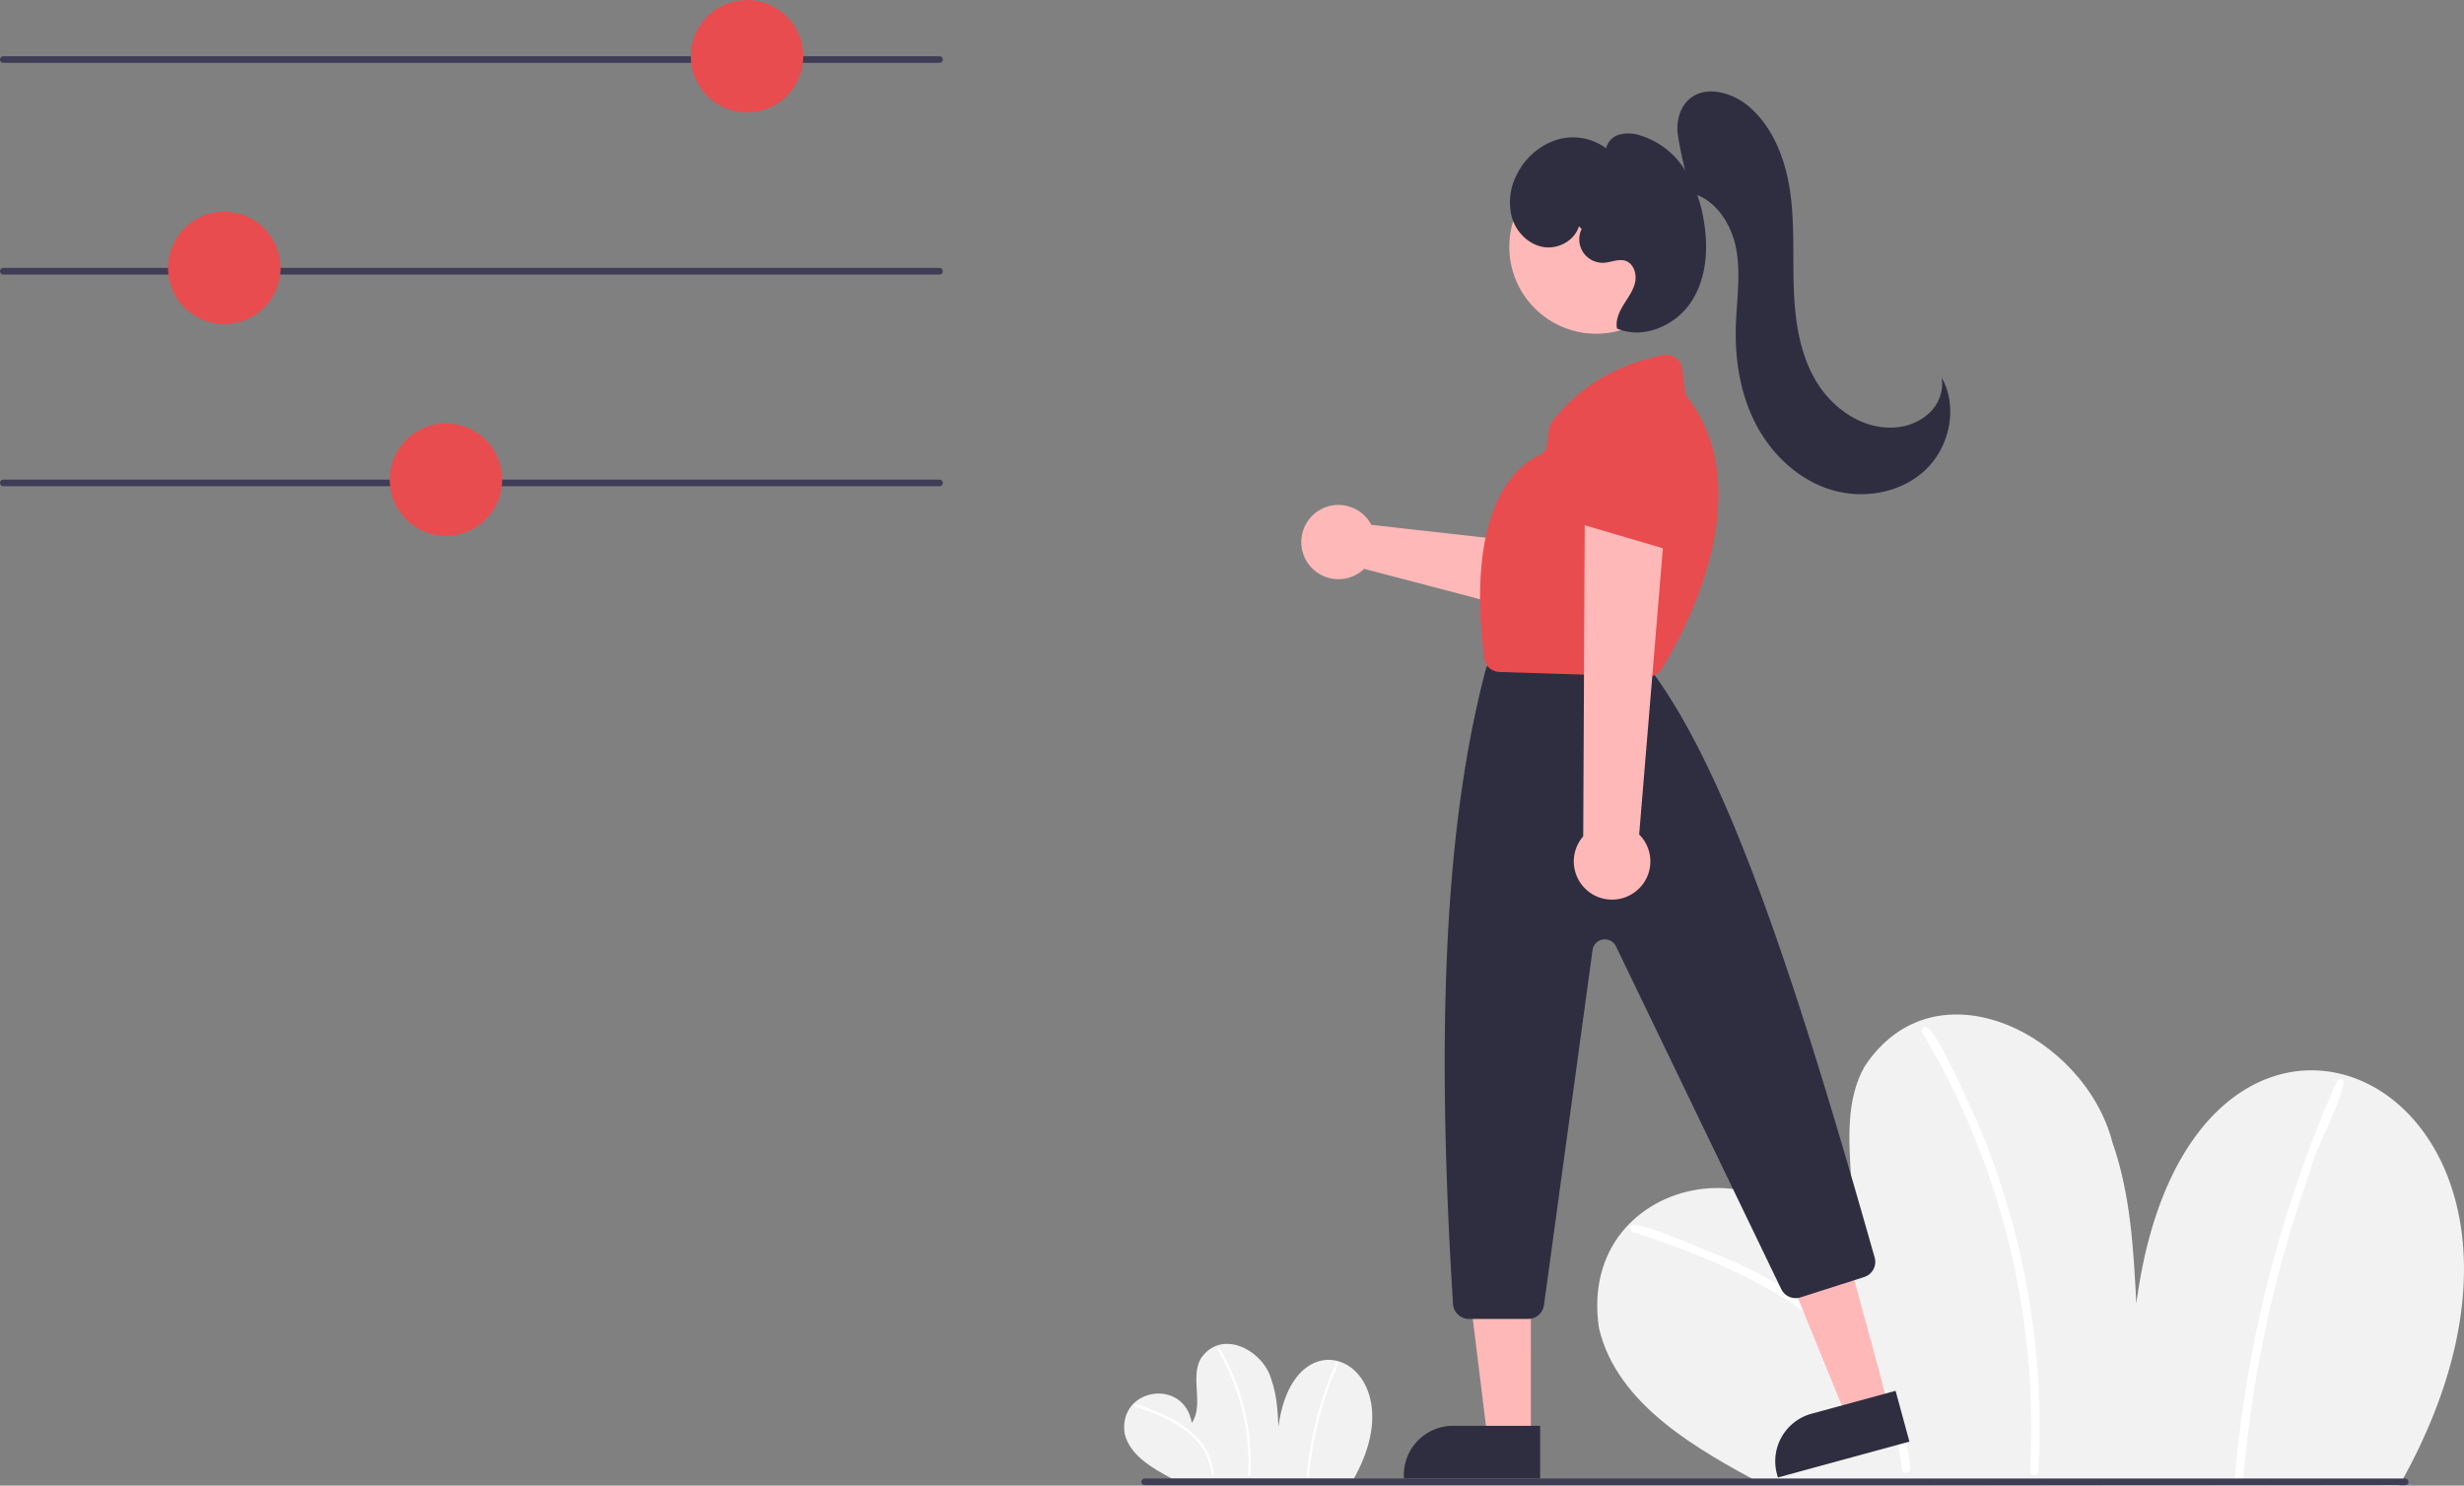
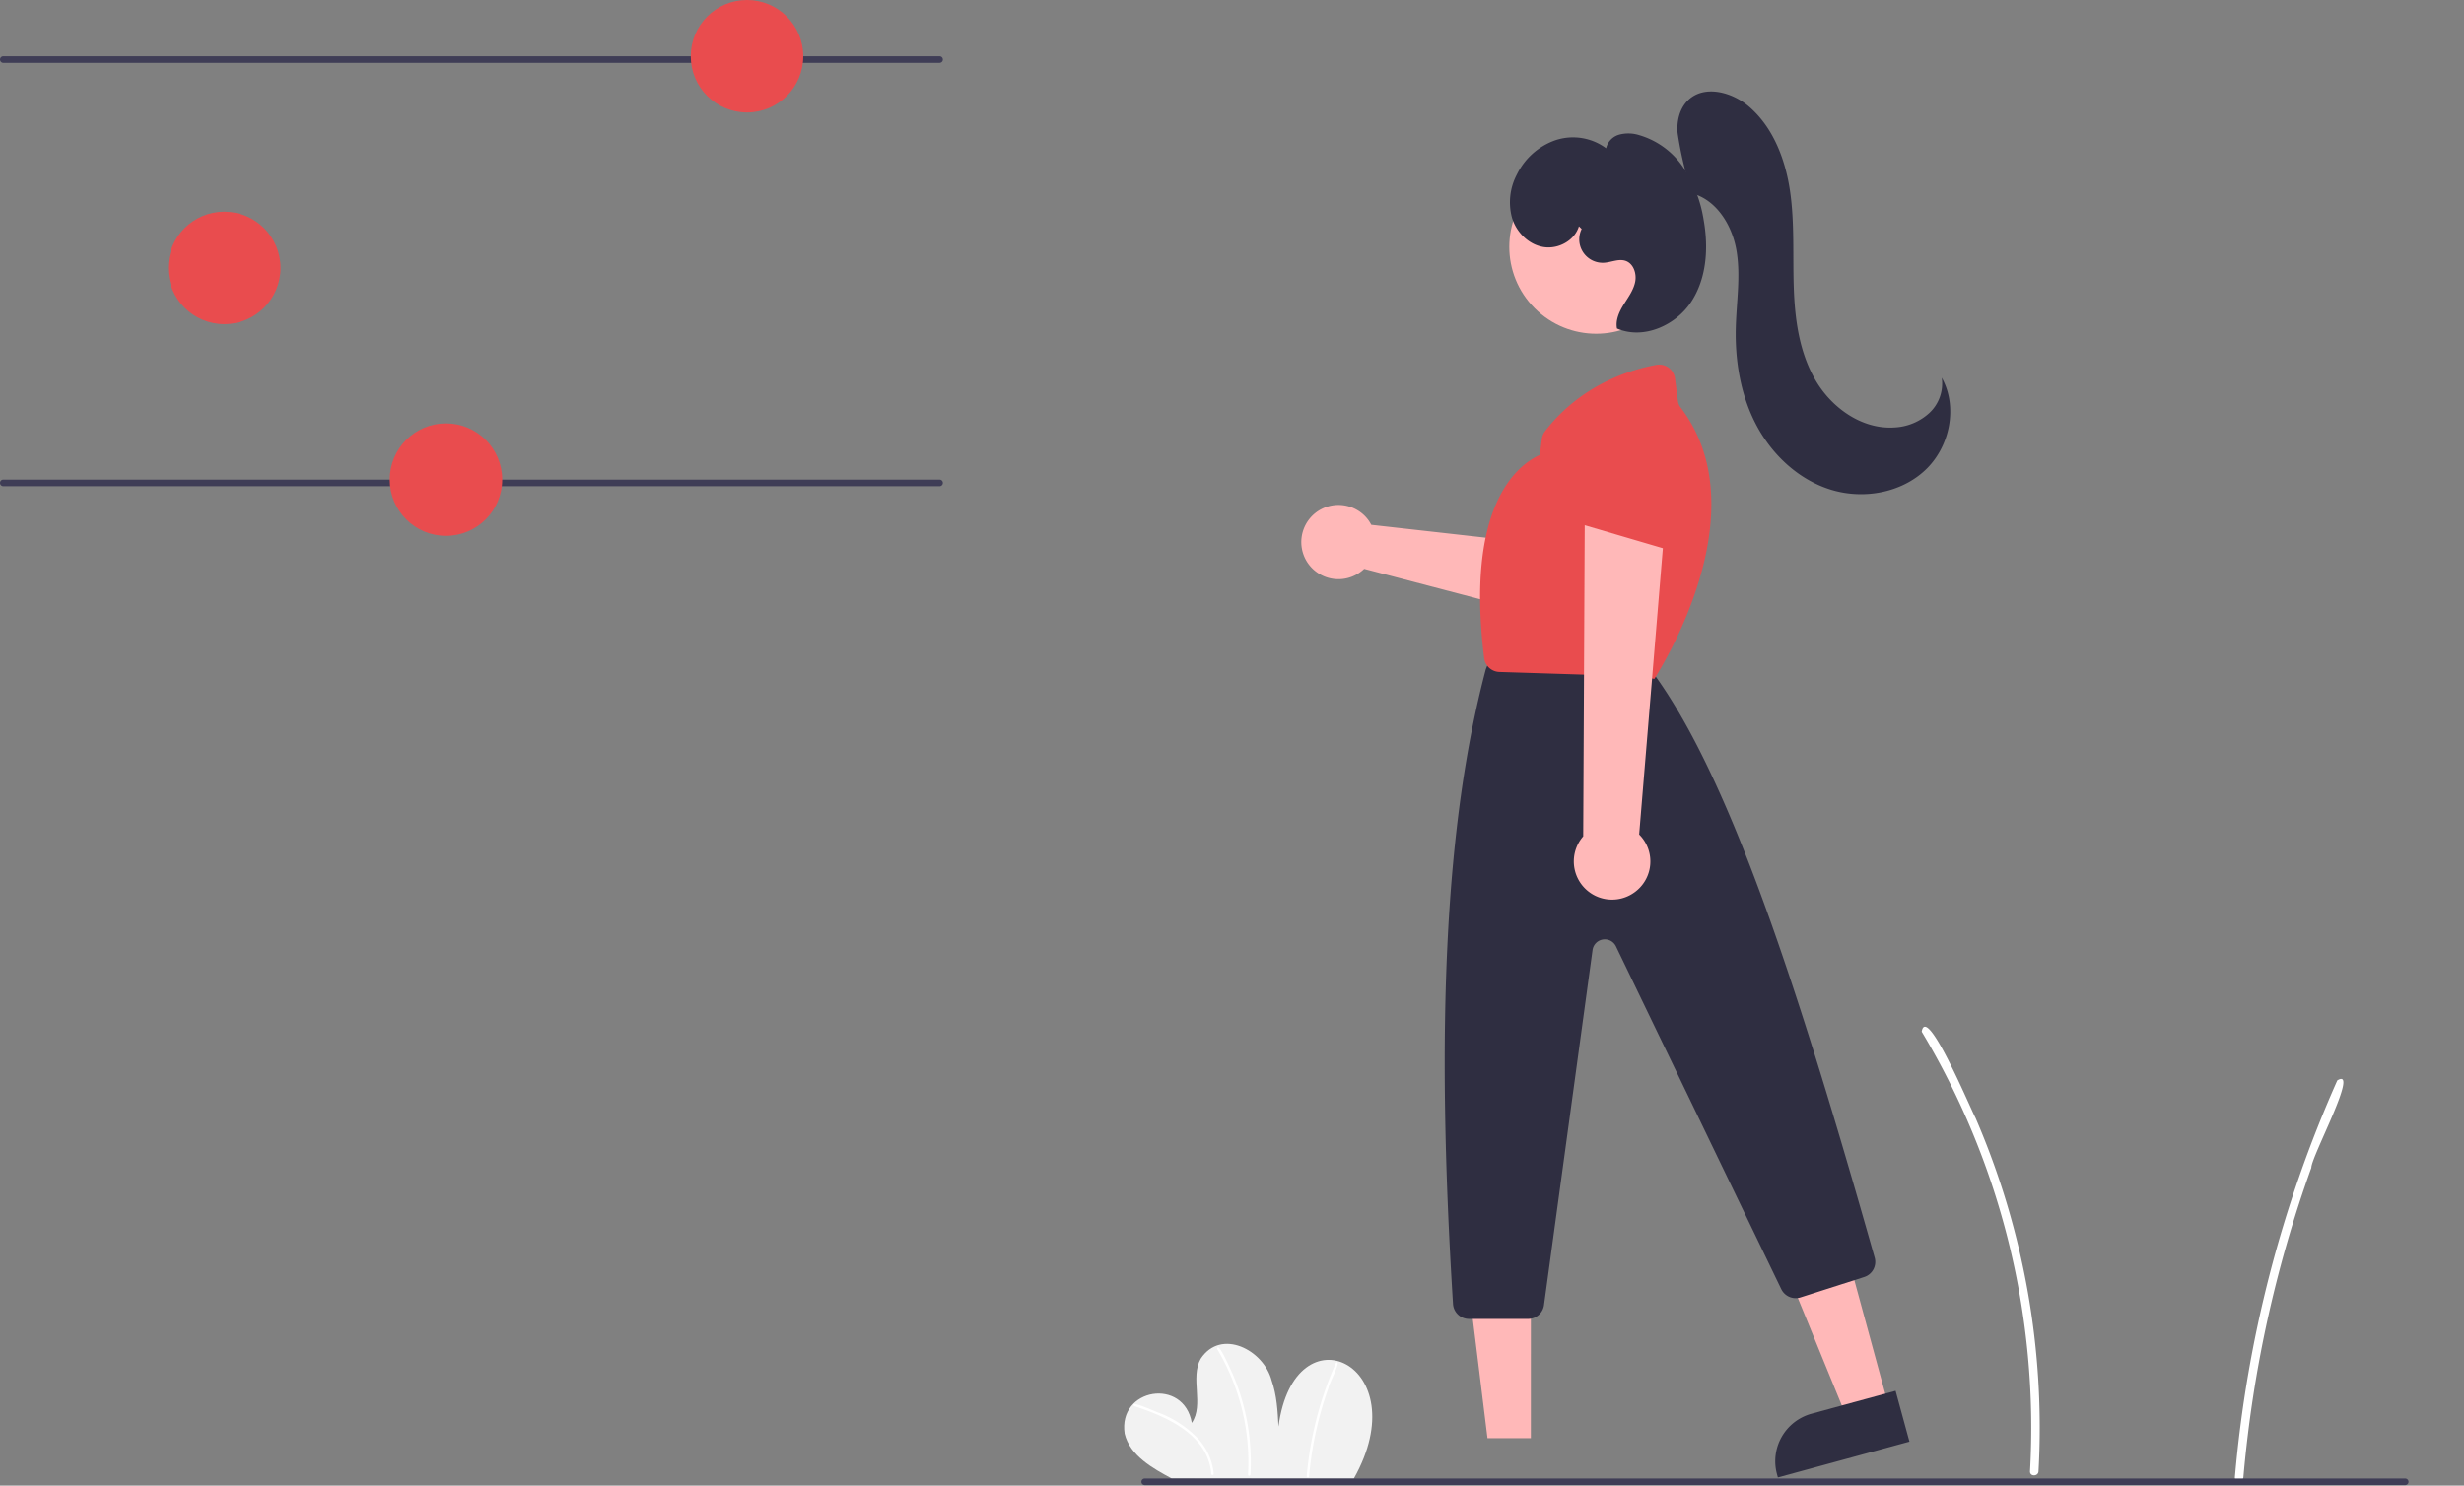
<svg xmlns="http://www.w3.org/2000/svg" id="b2067efd-c319-47f4-994e-f8ea2344f64c" data-name="Layer 1" width="744.799" height="449.141" viewBox="0 0 744.799 449.141">
  <rect x="0" y="0" width="744.799" height="449.141" fill="#808080" stroke="none" />
-   <path d="M952.84,674.57c68.234-120.696-62.641-182.51-79.486-55.057-.853-16.448-1.757-33.161-7.221-48.698-8.297-32.232-53.385-55.589-74.92-22.961-11.384,20.217,3.713,48.577-9.379,67.734-8.258-48.215-78.263-36.904-70.892,11.473,5.534,23.242,30.09,36.767,49.691,47.282Z" transform="translate(-227.6 -225.43)" fill="#f2f2f2" />
-   <path d="M720.97,597.857c34.637,11.239,77.922,30.17,81.433,71.55.101,1.64,2.668,1.652,2.567-.001-.898-14.611-8.018-27.982-17.878-38.557-10.81-11.594-24.819-19.512-39.283-25.656C744.982,604.54,715.546,590.614,720.97,597.857Z" transform="translate(-227.6 -225.43)" fill="#fff" />
  <path d="M808.478,537.334A233.055,233.055,0,0,1,841.218,670.24c-.095,1.65,2.472,1.645,2.567,0a235.892,235.892,0,0,0-19.043-106.847c-1.636-3.012-14.833-34.728-16.264-26.059Z" transform="translate(-227.6 -225.43)" fill="#fff" />
  <path d="M934.095,552.077a374.884,374.884,0,0,0-30.951,119.956c-.144,1.645,2.424,1.636,2.567,0a372.914,372.914,0,0,1,20.54-93.567c-.03-3.361,14.763-30.642,7.845-26.389Z" transform="translate(-227.6 -225.43)" fill="#fff" />
  <path d="M636.801,672.495c19.533-34.55-17.932-52.245-22.754-15.761-.244-4.708-.503-9.493-2.067-13.94-2.375-9.227-15.282-15.913-21.446-6.573-3.259,5.787,1.063,13.906-2.685,19.39-2.364-13.802-22.404-10.564-20.293,3.284,1.584,6.653,8.613,10.525,14.224,13.535Z" transform="translate(-227.6 -225.43)" fill="#f2f2f2" />
  <path d="M570.425,650.535c9.915,3.217,22.306,8.637,23.311,20.482.029.47.764.473.735-0a18.063,18.063,0,0,0-5.118-11.037,32.37,32.37,0,0,0-11.245-7.344C577.299,652.448,568.873,648.461,570.425,650.535Z" transform="translate(-227.6 -225.43)" fill="#fff" />
  <path d="M595.475,633.209a66.714,66.714,0,0,1,9.372,38.046c-.027.472.708.471.735,0a67.526,67.526,0,0,0-5.451-30.586c-.468-.862-4.246-9.941-4.656-7.46Z" transform="translate(-227.6 -225.43)" fill="#fff" />
  <path d="M631.434,637.43a107.314,107.314,0,0,0-8.86,34.339c-.041.471.694.468.735,0a106.75,106.75,0,0,1,5.88-26.785c-.009-.962,4.226-8.772,2.246-7.554Z" transform="translate(-227.6 -225.43)" fill="#fff" />
  <path d="M511.6,244.43h-283a1,1,0,0,1,0-2h283a1,1,0,0,1,0,2Z" transform="translate(-227.6 -225.43)" fill="#3f3d56" />
  <circle cx="225.799" cy="17" r="17" fill="#e94c4e" />
-   <path d="M511.6,308.43h-283a1,1,0,0,1,0-2h283a1,1,0,0,1,0,2Z" transform="translate(-227.6 -225.43)" fill="#3f3d56" />
  <circle cx="67.799" cy="81" r="17" fill="#e94c4e" />
  <path d="M511.6,372.43h-283a1,1,0,0,1,0-2h283a1,1,0,0,1,0,2Z" transform="translate(-227.6 -225.43)" fill="#3f3d56" />
  <circle cx="134.799" cy="145" r="17" fill="#e94c4e" />
  <path d="M641.165,382.596a11.259,11.259,0,0,1,.936,1.505l52.707,5.926,7.666-10.357,17.142,9.526-15.09,25.157-64.573-16.947a11.225,11.225,0,1,1,1.212-14.812Z" transform="translate(-227.6 -225.43)" fill="#ffb8b8" />
  <path d="M715.87,398.207a4.827,4.827,0,0,1-1.174-.733L693.512,379.629a4.812,4.812,0,0,1-.309-7.077l19.223-19.302a4.787,4.787,0,0,1,6.237-.497l14.537,10.556a4.815,4.815,0,0,1,1.523,5.951L722.147,395.851a4.817,4.817,0,0,1-6.277,2.356Z" transform="translate(-227.6 -225.43)" fill="#e94c4e" />
  <polygon points="570.892 425.157 558.24 428.599 538.942 381.438 557.614 376.358 570.892 425.157" fill="#ffb8b8" />
  <path d="M776.712,651.364H803.032a0,0,0,0,1,0,0v15.921a0,0,0,0,1,0,0H761.825a0,0,0,0,1,0,0v-1.034A14.887,14.887,0,0,1,776.712,651.364Z" transform="matrix(0.965, -0.263, 0.263, 0.965, -373.252, 3.115)" fill="#2f2e41" />
  <polygon points="462.735 434.811 449.624 434.81 443.386 384.237 462.738 384.238 462.735 434.811" fill="#ffb8b8" />
-   <path d="M439.224,431.064h26.321a0,0,0,0,1,0,0V446.985a0,0,0,0,1,0,0H424.337a0,0,0,0,1,0,0v-1.034A14.887,14.887,0,0,1,439.224,431.064Z" fill="#2f2e41" />
  <circle cx="710.087" cy="300.062" r="26.267" transform="translate(-231.797 364.564) rotate(-45)" fill="#ffb8b8" />
  <path d="M689.533,624.182H671.615a4.827,4.827,0,0,1-4.808-4.516c-5.339-84.875-2.216-145.758,9.828-191.6a5.002,5.002,0,0,1,.195-.59l.96-2.399a4.79,4.79,0,0,1,4.469-3.026H719.104a4.805,4.805,0,0,1,3.654,1.68l5.005,5.839c.098.114.189.23.277.352,22.567,31.47,42.791,92.995,66.214,175.692a4.797,4.797,0,0,1-3.164,5.9l-19.256,6.162a4.839,4.839,0,0,1-5.802-2.494L716.063,511.542a3.743,3.743,0,0,0-7.08,1.119L694.301,620.021A4.831,4.831,0,0,1,689.533,624.182Z" transform="translate(-227.6 -225.43)" fill="#2f2e41" />
-   <path d="M725.743,429.998c-.05,0-.101-.001-.151-.002L680.836,428.582a4.797,4.797,0,0,1-4.629-4.229c-5.673-45.925,9.886-58.228,16.84-61.385a3.7,3.7,0,0,0,2.152-2.934l.602-4.814a4.795,4.795,0,0,1,.951-2.337c10.902-14.123,25.788-18.645,33.691-20.083a4.805,4.805,0,0,1,5.616,4.117l.901,6.912a3.808,3.808,0,0,0,.763,1.809c22.736,29.723-2.593,73.609-7.901,82.104h0A4.822,4.822,0,0,1,725.743,429.998Z" transform="translate(-227.6 -225.43)" fill="#e94c4e" />
+   <path d="M725.743,429.998c-.05,0-.101-.001-.151-.002L680.836,428.582a4.797,4.797,0,0,1-4.629-4.229c-5.673-45.925,9.886-58.228,16.84-61.385l.602-4.814a4.795,4.795,0,0,1,.951-2.337c10.902-14.123,25.788-18.645,33.691-20.083a4.805,4.805,0,0,1,5.616,4.117l.901,6.912a3.808,3.808,0,0,0,.763,1.809c22.736,29.723-2.593,73.609-7.901,82.104h0A4.822,4.822,0,0,1,725.743,429.998Z" transform="translate(-227.6 -225.43)" fill="#e94c4e" />
  <path d="M721.569,495.274a11.489,11.489,0,0,0,1.504-17.553l8.313-100.393L706.634,380.733l-.471,97.541a11.551,11.551,0,0,0,15.405,17Z" transform="translate(-227.6 -225.43)" fill="#ffb8b8" />
  <path d="M733.004,391.784a4.827,4.827,0,0,1-1.369-.198L705.062,383.77a4.812,4.812,0,0,1-3.13-6.354l9.834-25.404a4.787,4.787,0,0,1,5.511-2.964l17.555,3.816a4.815,4.815,0,0,1,3.788,4.836l-.817,29.402a4.817,4.817,0,0,1-4.799,4.682Z" transform="translate(-227.6 -225.43)" fill="#e94c4e" />
  <path d="M954.616,674.43h-381a1,1,0,0,1,0-2h381a1,1,0,0,1,0,2Z" transform="translate(-227.6 -225.43)" fill="#3f3d56" />
  <path d="M738.988,283.726a108.933,108.933,0,0,1-4.305-18.145c-.287-3.587.632-7.446,3.244-9.92,4.888-4.631,13.193-2.425,18.305,1.958,7.388,6.334,11.072,16.069,12.465,25.7s.78,19.425,1.115,29.151,1.726,19.726,6.685,28.099,14.159,14.801,23.865,14.088a16.795,16.795,0,0,0,10.514-4.456,12.191,12.191,0,0,0,3.661-10.586c4.96,8.882,2.446,20.921-4.953,27.904s-18.78,8.957-28.507,5.975S763.343,363.037,758.561,354.058s-6.534-19.353-6.28-29.524c.195-7.81,1.523-15.684.203-23.385s-6.139-15.519-13.738-17.332Z" transform="translate(-227.6 -225.43)" fill="#2f2e41" />
  <path d="M704.862,293.85c-1.296,4.328-6.251,6.997-10.71,6.265s-8.124-4.403-9.479-8.713a17.938,17.938,0,0,1,1.402-13.151,20.479,20.479,0,0,1,11.717-10.437,16.814,16.814,0,0,1,15.289,2.443,5.623,5.623,0,0,1,3.929-4.109,10.745,10.745,0,0,1,5.897.087,24.296,24.296,0,0,1,13.522,9.837,39.535,39.535,0,0,1,6.129,15.798c1.509,8.469.952,17.722-3.804,24.89s-14.487,11.4-22.381,7.982c-.492-2.516.674-5.05,2.023-7.231s2.948-4.305,3.466-6.816-.475-5.583-2.904-6.404c-2.072-.701-4.282.434-6.465.572a7.084,7.084,0,0,1-6.795-10.207Z" transform="translate(-227.6 -225.43)" fill="#2f2e41" />
</svg>